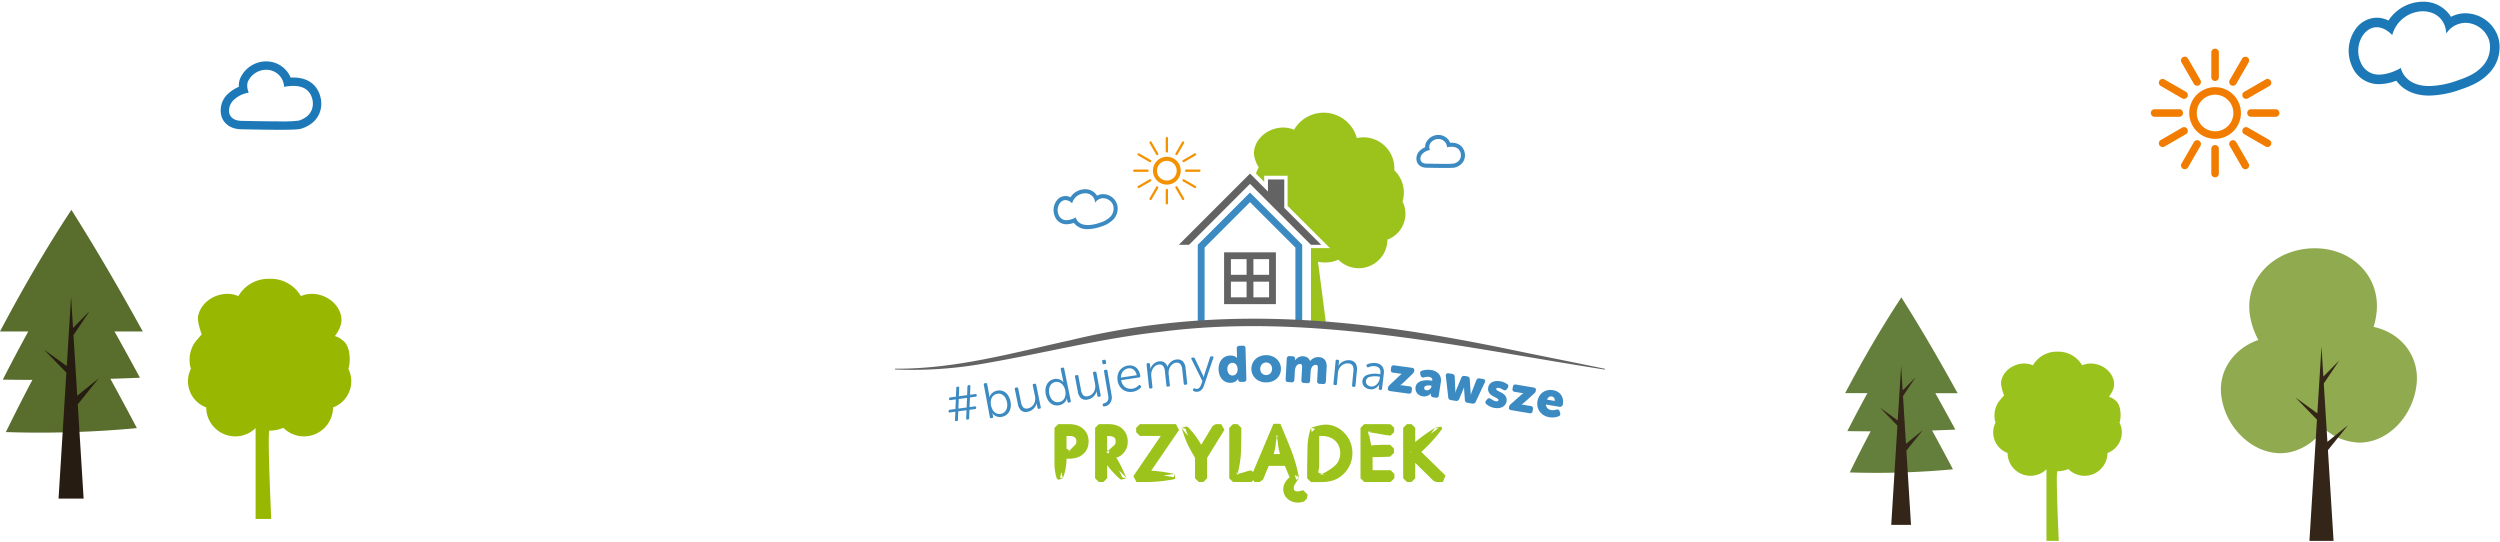
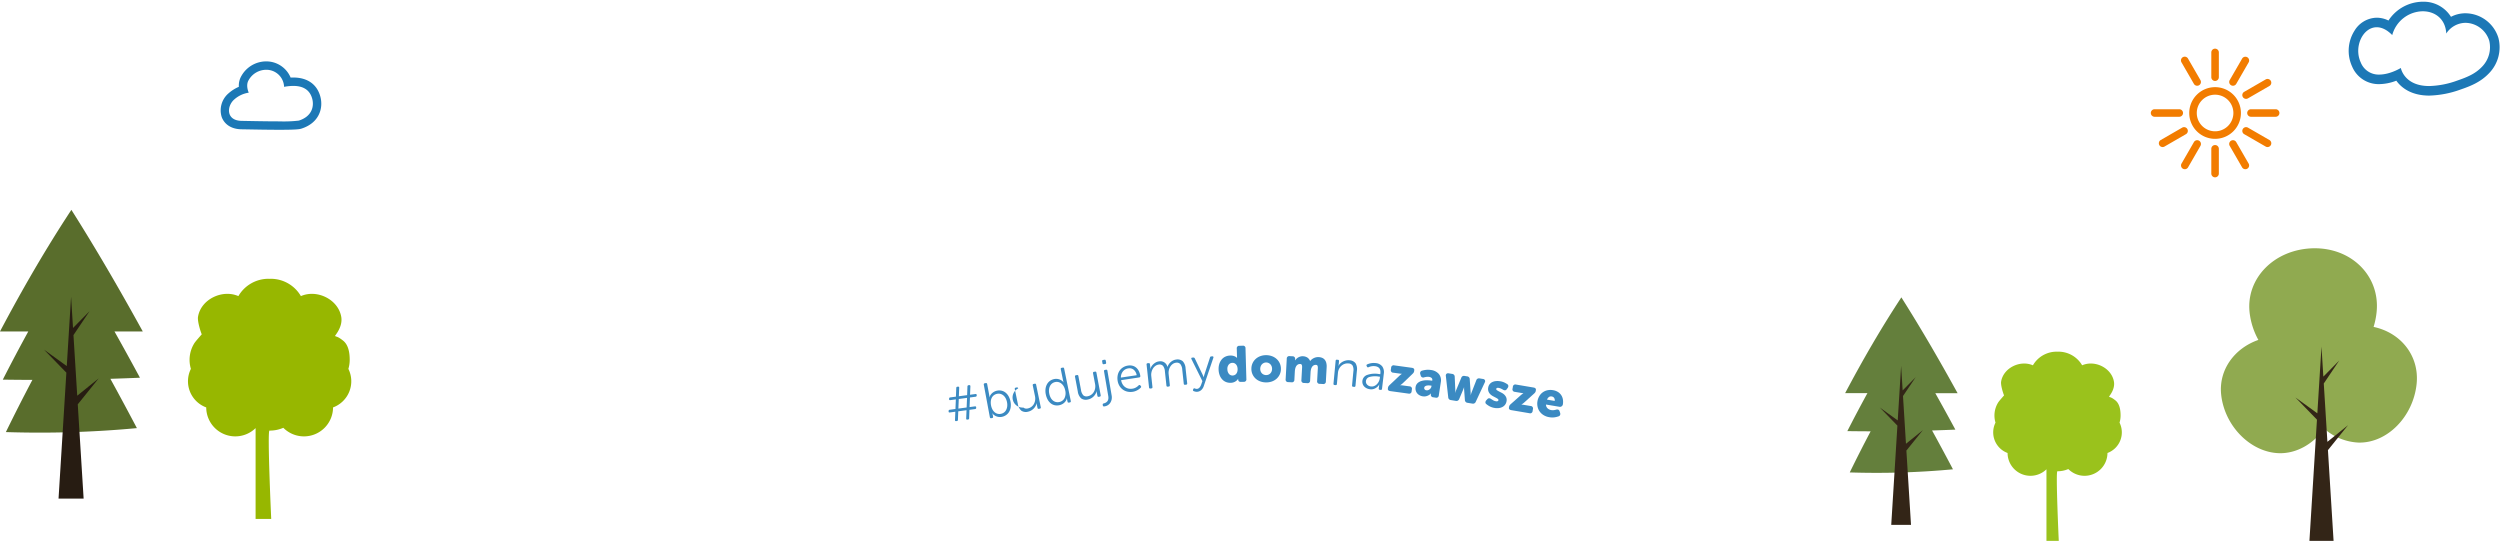
<svg xmlns="http://www.w3.org/2000/svg" width="1088" height="236" viewBox="0 0 1088 236">
  <defs>
    <clipPath id="a">
-       <rect width="308.984" height="169.694" fill="none" />
-     </clipPath>
+       </clipPath>
    <clipPath id="b">
      <rect width="248.845" height="127.338" fill="none" />
    </clipPath>
    <clipPath id="c">
      <rect width="152.88" height="134.528" fill="none" />
    </clipPath>
  </defs>
  <g transform="translate(-2180 -1825)">
    <rect width="1088" height="236" transform="translate(2180 1825)" fill="none" />
    <g transform="translate(1764 -102)">
      <g transform="translate(805.508 1976.042)">
        <g clip-path="url(#a)">
-           <path d="M69.646,12.642a4.285,4.285,0,1,1-4.284,4.285,4.285,4.285,0,0,1,4.284-4.285m0-1.765A6.05,6.05,0,1,0,75.7,16.929a6.05,6.05,0,0,0-6.054-6.052" transform="translate(48.654 8.321)" fill="#f39200" />
          <line y2="5.796" transform="translate(118.3 11.068)" fill="none" stroke="#f39200" stroke-linecap="round" stroke-miterlimit="10" stroke-width="1" />
          <line x2="2.898" y2="5.02" transform="translate(111.209 12.968)" fill="none" stroke="#f39200" stroke-linecap="round" stroke-miterlimit="10" stroke-width="1" />
          <line x2="5.02" y2="2.898" transform="translate(106.019 18.159)" fill="none" stroke="#f39200" stroke-linecap="round" stroke-miterlimit="10" stroke-width="1" />
          <line x2="5.796" transform="translate(104.119 25.249)" fill="none" stroke="#f39200" stroke-linecap="round" stroke-miterlimit="10" stroke-width="1" />
          <line y1="2.898" x2="5.02" transform="translate(106.019 29.441)" fill="none" stroke="#f39200" stroke-linecap="round" stroke-miterlimit="10" stroke-width="1" />
-           <line y1="5.02" x2="2.898" transform="translate(111.209 32.51)" fill="none" stroke="#f39200" stroke-linecap="round" stroke-miterlimit="10" stroke-width="1" />
          <line y1="5.796" transform="translate(118.3 33.634)" fill="none" stroke="#f39200" stroke-linecap="round" stroke-miterlimit="10" stroke-width="1" />
          <line x1="2.898" y1="5.02" transform="translate(122.492 32.51)" fill="none" stroke="#f39200" stroke-linecap="round" stroke-miterlimit="10" stroke-width="1" />
          <line x1="5.02" y1="2.898" transform="translate(125.561 29.441)" fill="none" stroke="#f39200" stroke-linecap="round" stroke-miterlimit="10" stroke-width="1" />
          <line x1="5.796" transform="translate(126.684 25.249)" fill="none" stroke="#f39200" stroke-linecap="round" stroke-miterlimit="10" stroke-width="1" />
          <line x1="5.02" y2="2.898" transform="translate(125.561 18.159)" fill="none" stroke="#f39200" stroke-linecap="round" stroke-miterlimit="10" stroke-width="1" />
          <line x1="2.898" y2="5.02" transform="translate(122.492 12.968)" fill="none" stroke="#f39200" stroke-linecap="round" stroke-miterlimit="10" stroke-width="1" />
          <path d="M138.075,7.25a3.717,3.717,0,0,1,3.814,3.581,10.63,10.63,0,0,1,1.926-.2c2.621,0,3.613,1.318,3.985,2.7.408,1.513.018,3.684-2.817,4.587a27.2,27.2,0,0,1-4.07.161c-3.08,0-6.91-.09-7.922-.1-3.355-.048-3.158-3.106-1.583-4.485a5.854,5.854,0,0,1,3.057-1.439,3.121,3.121,0,0,1-.016-2.635,4.229,4.229,0,0,1,3.625-2.175m0-1.765h0a5.992,5.992,0,0,0-5.128,3.02,4,4,0,0,0-.559,2.326,8.018,8.018,0,0,0-2.141,1.347,4.709,4.709,0,0,0-1.458,5.016c.277.757,1.241,2.519,4.18,2.561l1.071.018c1.675.032,4.476.086,6.875.086,3.549,0,4.2-.116,4.607-.244,3.687-1.176,4.658-4.227,3.985-6.728-.7-2.586-2.716-4.01-5.69-4.01q-.267,0-.551.016a5.536,5.536,0,0,0-5.189-3.4" transform="translate(98.345 4.196)" fill="#3b8ac1" />
          <path d="M52.8,20.643a4.127,4.127,0,0,1,4.338,4.111,4.3,4.3,0,0,1,3.549-1.977,4.69,4.69,0,0,1,4.4,3.3,5.167,5.167,0,0,1-1.359,4.847,10.585,10.585,0,0,1-4.57,2.536,16.219,16.219,0,0,1-5.166,1c-4.663,0-5.249-3.343-5.249-3.343a8.785,8.785,0,0,1-3.982,1.225,3.542,3.542,0,0,1-3.43-2.242c-1.336-2.889.378-6.506,2.953-6.506a4.081,4.081,0,0,1,2.865,1.451,5.939,5.939,0,0,1,5.65-4.4m0-1.765a7.643,7.643,0,0,0-6.347,3.475,4.733,4.733,0,0,0-6.291,1.9,6.946,6.946,0,0,0-.432,6.592,5.307,5.307,0,0,0,5.027,3.265,9.008,9.008,0,0,0,3.149-.637,7.079,7.079,0,0,0,6.082,2.755,18.116,18.116,0,0,0,5.736-1.1A12.37,12.37,0,0,0,65,32.139a6.883,6.883,0,0,0,1.781-6.545,6.425,6.425,0,0,0-6.095-4.582,5.727,5.727,0,0,0-2.678.657,5.919,5.919,0,0,0-5.21-2.791" transform="translate(29.91 14.443)" fill="#3b8ac1" />
          <path d="M44.9,87.51a4.009,4.009,0,0,0,2.07.928,3.31,3.31,0,0,0,2.482-.807,5.168,5.168,0,0,0,1.691-2.8,6.48,6.48,0,0,0,.09-2.217,5.327,5.327,0,0,0-.861-2.346,4.972,4.972,0,0,0-1.85-1.613,7,7,0,0,0-1.762-.6,9.261,9.261,0,0,0-1.172-.155,3.5,3.5,0,0,0-.427-.023c.018,0-.256-.014-.722-.012H42.077L40.441,79.5c0,1.416,0,5.92.005,7.1a4.933,4.933,0,0,0,.092.916l1.539,1.539A6.321,6.321,0,0,0,44.9,87.51a6.321,6.321,0,0,0-2.822-1.539l1.539,1.539a5.1,5.1,0,0,0,.09-.916c0-1.183.005-5.687.005-7.1L42.078,81.13H44.44c.48,0,.581.011.6.007a2.358,2.358,0,0,1,.3.018,6.873,6.873,0,0,1,.768.1,2.407,2.407,0,0,1,1.553.861,2.1,2.1,0,0,1,.312.914,3.272,3.272,0,0,1-.034,1.068,2,2,0,0,1-.618,1.066,13.181,13.181,0,0,0-.987.969A13.958,13.958,0,0,1,44.9,87.51" transform="translate(30.939 59.562)" fill="#9bc31c" />
          <path d="M42.934,100.35a9.491,9.491,0,0,1-1.977-.672l.671.672a20.24,20.24,0,0,0,.958-6.372c0-2.589.005-12.309.005-15.552l-1.634,1.636h4.531c.374,0,.6.018.851.019a8.17,8.17,0,0,1,.985.132,2.415,2.415,0,0,1,.291.06s.2.046.526.155a4.808,4.808,0,0,1,1.234.628,3.635,3.635,0,0,1,1.17,1.437,4.943,4.943,0,0,1,.319,2.386,4.709,4.709,0,0,1-.3,1.221,3.924,3.924,0,0,1-.639,1,4.444,4.444,0,0,1-2.146,1.2,7.089,7.089,0,0,1-1.266.219c-.427.034-.814.039-1.292.039H42.935L41.3,90.2c.012.973.016,1.318.019,1.581.078,3.027.872,4.916,1.617,8.564a22.683,22.683,0,0,0,1.617-8.137c0-.335.007-.775.019-2.009L42.934,91.84H45.22c.422,0,1,0,1.574-.049a10.268,10.268,0,0,0,1.836-.316,7.705,7.705,0,0,0,3.708-2.152,7.211,7.211,0,0,0,1.251-1.956,8.053,8.053,0,0,0,.538-2.157,8.2,8.2,0,0,0-.588-4.045,6.9,6.9,0,0,0-2.247-2.759,8.121,8.121,0,0,0-2.1-1.073c-.519-.169-.812-.235-.812-.235a3.934,3.934,0,0,0-.429-.092,11.354,11.354,0,0,0-1.4-.189c-.307-.009-.718-.034-1.071-.03H40.957l-1.636,1.636c0,3.242,0,12.962.005,15.552a20.291,20.291,0,0,0,.958,6.372l.672.672a19.006,19.006,0,0,0,1.977-.672" transform="translate(30.082 58.748)" fill="#9bc31c" />
          <path d="M54.167,87.559a4.394,4.394,0,0,0,1.945,1A3.153,3.153,0,0,0,58.539,88a4.636,4.636,0,0,0,.964-.884,4.9,4.9,0,0,0,.925-1.707,6.517,6.517,0,0,0,.274-2.1,5.964,5.964,0,0,0-.457-2.25,4.748,4.748,0,0,0-1.506-1.908,5.788,5.788,0,0,0-1.691-.853,9.114,9.114,0,0,0-1.147-.277l-.415-.056s-.259-.041-.842-.078c-.614-.03-1.4-.023-2.556-.026L50.452,79.5c0,1.431.005,5.458.005,6.547a4.29,4.29,0,0,0,.277,1.52l1.354,1.354a7.363,7.363,0,0,0,2.079-1.354,7.363,7.363,0,0,0-2.079-1.354l1.356,1.354a4.252,4.252,0,0,0,.275-1.52c0-1.089,0-5.115.007-6.547l-1.638,1.636c1.165,0,1.979-.007,2.381.012.432.026.6.053.6.053a4.855,4.855,0,0,1,.964.206,2.57,2.57,0,0,1,.731.362,1.417,1.417,0,0,1,.461.59,3.535,3.535,0,0,1,.065,2.069,1.732,1.732,0,0,1-.648.92c-.321.249-.651.522-1.036.883s-.819.808-1.444,1.336" transform="translate(38.598 59.562)" fill="#9bc31c" />
          <path d="M63.043,100.35a10.067,10.067,0,0,1-2.374-.593l.482.247a38.4,38.4,0,0,0-4.5-8.07L54.774,89.3l-1.331-.683h-.494l-1.638,1.638v10.1l1.641-1.641h-1.98l1.641,1.64c-.007-9.1-.011-15.5-.011-15.5V78.429l-1.633,1.634h1.784c.743,0,1.73-.011,2.642.016a6.874,6.874,0,0,1,2.616.5,3.728,3.728,0,0,1,1.813,1.744,4.926,4.926,0,0,1,.4,2.713,3.957,3.957,0,0,1-1.015,2.233,3.514,3.514,0,0,1-.837.669,3.572,3.572,0,0,1-.9.355,12.906,12.906,0,0,1-1.892.286L54.4,91.162c.321.438.413.565.5.676a28.89,28.89,0,0,0,3.745,4.07,59.145,59.145,0,0,1,4.406,4.443c-.713-1.389-1.241-2.785-2.012-4.444a36.314,36.314,0,0,0-3.366-5.784c-.1-.145-.221-.309-.621-.872l-1.183,2.582a15.348,15.348,0,0,0,2.423-.365A6.676,6.676,0,0,0,61.621,89.5a7.262,7.262,0,0,0,1.859-4.04,8.177,8.177,0,0,0-.706-4.577A7.051,7.051,0,0,0,59.4,77.606a9.966,9.966,0,0,0-3.88-.8c-1.131-.028-1.98-.009-2.764-.014H50.972l-1.633,1.633V84.85s0,6.4-.009,15.5l1.64,1.64h1.98l1.641-1.641v-10.1l-1.638,1.638h.494L52.116,91.2c1.124,1.576,1.569,2.2,1.884,2.63a38.358,38.358,0,0,0,6.188,6.864l.482.247c.93-.164,1.754-.5,2.374-.593" transform="translate(37.739 58.747)" fill="#9bc31c" />
          <path d="M76.653,98.471a15.918,15.918,0,0,1-.381,1.88l.381-.381a63.54,63.54,0,0,0-12.918-1.248l-3.613-.007,1.352,2.558c3.3-4.842,11.294-16.574,13.66-20.042l-1.352-2.558H61.609L63.238,80.3V78.428l-1.631,1.631,15.688.009L75.942,77.5,63.22,96.12c-.351.531-.688,1.038-.957,1.444l1.326,2.513c4.69-.106,7.77-.932,13.065-1.606a74.22,74.22,0,0,0-13.065-1.606l1.326,2.512c.281-.4.63-.895,1-1.416,2.12-3.1,9.021-13.178,12.737-18.607L77.3,76.789c-9.755,0-15.206.007-15.688.009l-1.631,1.629v1.88l1.631,1.633H73.785L72.43,79.387c-2.363,3.468-10.361,15.2-13.66,20.042l1.352,2.558h3.613a63.529,63.529,0,0,0,12.918-1.25l.381-.381c-.115-.658-.286-1.315-.381-1.88" transform="translate(44.961 58.747)" fill="#9bc31c" />
          <path d="M70.64,78.527a9.4,9.4,0,0,1,2.279.612l-.526-.3a32.877,32.877,0,0,0,3.435,7.747L77.8,89.9l2.808.011c1.774-2.923,4.94-8.151,6.388-10.539l-1.4.791H87.92c-.623-1.114,1.391,2.492-1.4-2.5h0l-.011.018-.018.028-.026.042.018-.026L86.5,77.7l.011-.016v-.009h0c.623,1.112-1.391-2.492,1.4,2.5l-1.394-2.5c-3.83,6.225-5.477,8.9-5.477,8.9l-2.291,3.72-.242.856c0,.937,0,4.1-.009,9.305l1.64-1.641H78.164l1.64,1.641V91.1l-.233-.842c-1.057-1.76-1.548-2.5-1.867-3-2.15-3.249-4.238-5.007-7.062-8.733,1,2.655,1.5,5.228,3.922,9.616.357.639.913,1.643,2.2,3.8l-.233-.842v9.353l1.641,1.641h1.979l1.641-1.64c0-5.207-.007-8.368-.009-9.305L81.534,92l2.287-3.717,5.489-8.9-1.394-2.5c2.785,4.988.771,1.384,1.393,2.5h0L89.3,79.4l-.011.018-.016.026-.016.026q-.008.011.026-.042L89.3,79.4l.011-.018h0l-1.394-2.5H85.593l-1.4.791c-1.447,2.388-4.614,7.614-6.384,10.539l2.808.009-1.982-3.308a32.9,32.9,0,0,0-5.184-6.705l-.526-.3c-.9.169-1.693.507-2.279.612" transform="translate(54.042 58.646)" fill="#9bc31c" />
          <path d="M86.036,98.471A19.918,19.918,0,0,0,92.072,100l-1.534-1.534c-.055.567-.086,1.191-.1,1.88l1.629-1.629H91.91c-1.308,0-4.5-.007-7.86-.014l1.643,1.643c0-6.527-.012-14.006-.012-14.006s0-2.39.007-7.918L84.05,80.065h1.98l-1.64-1.64c-.023,3.82.1,10.615.189,12.714a20.657,20.657,0,0,0,1.451,7.33,48.618,48.618,0,0,0,1.451-8.816c.092-1.887.212-7.817.189-11.227l-1.64-1.64H84.05l-1.636,1.636c0,5.528.007,7.918.007,7.918s-.007,7.478-.014,14.006l1.643,1.643,7.86-.012h.157l1.629-1.629c-.009-.688-.041-1.313-.1-1.88l-1.534-1.534c-1.8.185-3.26.95-6.036,1.534" transform="translate(63.048 58.746)" fill="#9bc31c" />
          <path d="M96.472,79.9c-.492.141-1.167.385-2.072,1.908-.3.512-.994,1.717-1.649,3.05s-1.26,2.739-1.6,3.567L92.663,90.7l3.737-.01,3.779.007,1.518-2.254c-.334-.835-.92-2.242-1.562-3.569s-1.315-2.531-1.61-3.041c-.893-1.536-1.567-1.784-2.058-1.929.471,2.227.452,3.592.71,4.9.092.445.288,1.387.568,2.328s.662,1.927.916,2.543l1.518-2.252L96.4,87.43l-3.742-.007,1.513,2.266a27.148,27.148,0,0,0,.944-2.549c.293-.944.5-1.9.6-2.342.272-1.306.265-2.669.757-4.893" transform="translate(69.735 61.13)" fill="#9bc31c" />
          <path d="M108.7,100.412a15.973,15.973,0,0,0-2.812,1.836,5.069,5.069,0,0,0-1.144,1.352,3.983,3.983,0,0,0-.51,1.922,3.405,3.405,0,0,0,.8,2.176,4.1,4.1,0,0,0,2.012,1.253,5.345,5.345,0,0,0,1.137.187,6.3,6.3,0,0,0,1.107-.025,18.91,18.91,0,0,0,1.97-.355l-1.94-1.956c-.1.394-.237.891-.372,1.41-.016.06-.032.124-.094.367l1.174-1.184c-.314.079-.7.178-1.063.252a3.552,3.552,0,0,1-1.071.072,3.276,3.276,0,0,1-2.213-.973,2.158,2.158,0,0,1-.54-1.082,2.7,2.7,0,0,1,.115-1.347,6.4,6.4,0,0,1,2.418-2.568l-.951-2.981h-.2l1.516,1.011c-1.483-3.56-2.9-6.963-2.925-7.027l-1.513-1.01H94.4L92.888,92.75c-2.093,5.048-2.42,5.833-2.42,5.833s-.014.032-.5,1.195l1.506-1.006H89.292l1.5,2.266,9.762-23.06H97.527c1.908,4.559,3.3,7.78,3.978,9.328a97.534,97.534,0,0,0,7.187,13.1,68.8,68.8,0,0,0-3.954-13.525c-.681-1.7-2.12-5.24-4.183-10.172H97.528c-3.689,8.733-9.164,21.7-9.741,23.067l1.5,2.266h2.182l1.506-1.006c.484-1.161.5-1.195.5-1.195S93.8,99.051,95.9,94l-1.509,1.01H103.6L102.084,94,105,101.03l1.518,1.011h.2l-.95-2.981a14.829,14.829,0,0,0-1.977,1.649,6.977,6.977,0,0,0-1.629,2.478,5.951,5.951,0,0,0-.256,3.062,5.449,5.449,0,0,0,1.338,2.692,6.524,6.524,0,0,0,4.441,2.037,6.822,6.822,0,0,0,1.919-.136c.515-.108.9-.212,1.239-.3l1.174-1.184c.06-.244.076-.307.092-.369.122-.522.24-1.024.334-1.419l-1.942-1.956c-.614.161-1.209.327-1.654.42a4.32,4.32,0,0,1-.63.086,3.545,3.545,0,0,1-.531,0c-.657-.094-1.013-.275-1.223-.823a2.857,2.857,0,0,1,.408-2.256A20.07,20.07,0,0,1,108.7,100.4" transform="translate(67.163 58.686)" fill="#9bc31c" />
          <path d="M107.2,97.654a7.939,7.939,0,0,0,3.724.635,7.034,7.034,0,0,0,4-1.728,9.894,9.894,0,0,0,2.912-4.319,11.42,11.42,0,0,0-.078-7.528,10.176,10.176,0,0,0-1.961-3.276,9.988,9.988,0,0,0-2.512-2.026,8.638,8.638,0,0,0-1.124-.561,6.8,6.8,0,0,0-.891-.341c-.5-.162-.784-.237-.784-.237l-.323-.074a9.062,9.062,0,0,0-1.078-.2,14.382,14.382,0,0,0-1.989-.143h-2.722L102.74,79.49V93.271a15.46,15.46,0,0,0,.593,4.383l1.036,1.036a26.588,26.588,0,0,0,2.822-1.036,26.6,26.6,0,0,0-2.822-1.036l1.036,1.036A15.393,15.393,0,0,0,106,93.271c0-2.295.005-11.081.005-13.781l-1.636,1.636H107.1a11.144,11.144,0,0,1,1.534.108,6,6,0,0,1,.8.146c.164.035.237.049.237.049s.207.058.565.177a4.2,4.2,0,0,1,.634.244,5.562,5.562,0,0,1,.787.4,6.8,6.8,0,0,1,3.025,3.6,8.191,8.191,0,0,1,.477,2.743,8.277,8.277,0,0,1-.424,2.588,6.793,6.793,0,0,1-1.95,2.932,22.012,22.012,0,0,1-2.575,1.9,19.159,19.159,0,0,1-3.008,1.649" transform="translate(78.604 59.563)" fill="#9bc31c" />
          <path d="M103.263,78.335c1.961.371,3.249.9,4.4,1.193l.436.1.5.094c.334.064.671.129,1.02.2a19.48,19.48,0,0,1,2.171.549,8.834,8.834,0,0,1,3.881,2.566,9.459,9.459,0,0,1,.2,12.294,10.14,10.14,0,0,1-1.461,1.407c-.191.148-.342.258-.448.327s-.161.109-.161.109-.2.136-.607.353a8.7,8.7,0,0,1-1.866.722,12.88,12.88,0,0,1-3.255.374h-4.819l1.64,1.641c.021-3.88-.1-10.082-.182-12.115a58.207,58.207,0,0,0-1.458-9.808,27.142,27.142,0,0,0-1.46,8.35c-.085,2.242-.2,9.265-.18,13.573l1.64,1.64h4.819a16.1,16.1,0,0,0,4.088-.489,12.035,12.035,0,0,0,2.565-1,9.673,9.673,0,0,0,.845-.494s.076-.053.221-.15.358-.245.618-.447a13.489,13.489,0,0,0,1.963-1.882,12.543,12.543,0,0,0,2.948-7.909,12.807,12.807,0,0,0-.819-4.778,12.156,12.156,0,0,0-2.406-3.922,12.785,12.785,0,0,0-2.953-2.418,11.281,11.281,0,0,0-2.37-1.045,10.279,10.279,0,0,0-4.1-.394l-.584.074-.625.1a31.163,31.163,0,0,0-4.21,1.193" transform="translate(77.744 58.839)" fill="#9bc31c" />
          <path d="M118.392,80.308c-.4,2.2-.988,4.466-1.248,7.127l1.248,1.25a60.059,60.059,0,0,0,6.951.381l2.355,0-1.636-1.634v1.878l1.64-1.64h-9.3l-1.641,1.643v9.157l1.638,1.638,9.5-.007-1.633-1.631v1.878c-1.458,1.46,1.987-1.986,1.631-1.631h0c-.727.729,1.631-1.629-1.631,1.633l1.633-1.633H116.41l1.634,1.634c0-2.849,0-14.676.009-21.924l-1.643,1.641,8.786-.011c.992,0,1.912-.025,2.7-.06l-1.573-1.571c.026.671.062,1.31.106,1.88l1.467-1.467a70.667,70.667,0,0,0-9.5,1.467c3.977.526,6.488,1.243,9.5,1.467l1.465-1.467c.044-.57.079-1.209.106-1.88L127.9,76.858c-.785-.034-1.705-.055-2.7-.058l-8.786-.011-1.641,1.641c0,7.247.007,19.075.009,21.924l1.633,1.633H127.9l1.631-1.631c-3.26,3.26-.9.9-1.633,1.631h0c-.353.355,3.092-3.091,1.633-1.633V98.472L127.9,96.839c-1.188,0-3.209,0-9.5-.007l1.64,1.64V89.315s-3.559,1.232-1.643,1.641,9.305,0,9.305,0l1.636-1.636V87.437L127.7,85.8h-2.355a60.064,60.064,0,0,0-6.951.381l1.248,1.248c-.259-2.049-.849-4.105-1.248-7.127" transform="translate(87.804 58.745)" fill="#9bc31c" />
          <path d="M139.153,78.428c1.059.182,1.975.374,2.771.535l-.367-.925a65.375,65.375,0,0,0-9.732,7.662c-.351.328-.8.752-2.109,1.979l-.023,2.36c2.644,2.588,8.066,7.9,11.727,11.485l1.147-2.813H139.7l1.149.471-10.4-10.191-2.3.016-.252.258c-.039.037-.074.072-.106.1l-.023.023-.011.011h0l-.475,1.149h0l.473-1.149-.473,1.149v9.8l1.633-1.631h-1.98l1.633,1.633c0-2.912.007-14.154.009-21.922l-1.641,1.641h1.98l-1.642-1.641c0,4.633.009,7.39.011,8.866,0,.342.007.678.009.932l2.743,1.172a79.336,79.336,0,0,0,9.124-10.97A67.985,67.985,0,0,0,127.8,87.05l2.743,1.172c0-.254.005-.59.007-.932,0-1.476.007-4.233.012-8.866l-1.641-1.641h-1.98L125.3,78.424c0,7.768.009,19.009.011,21.922l1.633,1.634h1.98l1.631-1.633v-9.8L130.08,91.7c-.1.249.9-2.176.473-1.149h0L130.08,91.7h0l.012-.011.023-.023c.03-.032.065-.067.1-.106.076-.076.164-.164.254-.256l-2.3.016,10.389,10.2,1.149.469h2.868l1.149-2.815L131.982,87.7l-.023,2.358c1.3-1.232,1.753-1.656,2.1-1.987a65.293,65.293,0,0,0,8.23-9.254l-.367-.925c-.921.161-1.86.353-2.771.535" transform="translate(95.848 58.745)" fill="#9bc31c" />
          <path d="M81.14,34.43V56.978h22.548V34.43Zm9.791,19.581H84.107V47.188h6.824Zm0-9.791H84.107V37.4h6.824ZM93.9,37.4h6.824v6.824H93.9Zm0,9.791h6.824v6.824H93.9Z" transform="translate(62.075 26.34)" fill="#646363" />
          <path d="M153.173,38.69a13.458,13.458,0,0,0-3.6-13.619c.019-.289.032-.581.032-.874a13.464,13.464,0,0,0-16.332-13.16,14.938,14.938,0,0,0-27.337-3.6c-6.968-3.054-16.17,1.435-17.34,8.938-.415,2.671.722,5.237,1.977,7.424a15.1,15.1,0,0,0-1.2,2.692l3.588,3.59V27.443h10.186v13.1L121.238,58.6l.337.339h-8.252V93.028h6.712l-3.652-28.149a14.788,14.788,0,0,0,3.038.318,14.423,14.423,0,0,0,5.814-1.206,12.491,12.491,0,0,0,21.353-8.749,11.965,11.965,0,0,0,6.584-16.553" transform="translate(67.71)" fill="#9bc31c" />
          <path d="M131.6,45.658,115.871,29.932V17.587h-7.1v5.242l-5.581-5.581-2.233-2.233-2.231,2.233-28.41,28.41L69.975,46h4.464l26.516-26.516,7.814,7.812,3.076,3.078L127.471,46h4.466Z" transform="translate(53.534 11.488)" fill="#646363" />
          <path d="M97.379,19.691,74.65,42.42V76.511h2.967V43.648L97.379,23.887,117.14,43.648V76.511h2.967V42.42Z" transform="translate(57.11 15.065)" fill="#3b8ac2" />
          <path d="M.019,72.55c26.108.2,51.218-6.878,76.562-12.447,66.98-16.11,127.814-9.2,194.186,4.725,10.952,2.268,27.342,5.491,38.217,7.782l-.053.349C245.019,62.981,180.53,48.1,115.559,56.507,89.7,59.344,64.47,65.9,38.859,70.283A178.19,178.19,0,0,1,0,72.9Z" transform="translate(0 38.86)" fill="#646363" />
        </g>
        <path d="M3.78-4.1H1.386Q.777-4.1.9-4.646l.021-.168a.515.515,0,0,1,.187-.349.515.515,0,0,1,.38-.113h2.5l.735-4.116H2.31q-.588,0-.483-.546l.042-.168a.474.474,0,0,1,.168-.355.474.474,0,0,1,.378-.107h2.5l.65-3.732a.515.515,0,0,1,.187-.349.515.515,0,0,1,.38-.113h.231a.481.481,0,0,1,.4.158.461.461,0,0,1,.084.388L6.2-10.563H9.828l.651-3.738a.515.515,0,0,1,.187-.349.515.515,0,0,1,.38-.113h.231a.481.481,0,0,1,.4.158.461.461,0,0,1,.084.388l-.651,3.654h2.373a.481.481,0,0,1,.4.158.461.461,0,0,1,.084.389l-.021.168a.515.515,0,0,1-.187.349.515.515,0,0,1-.38.113H10.92L10.185-5.27h2.373a.471.471,0,0,1,.378.147.467.467,0,0,1,.084.4L13-4.557a.515.515,0,0,1-.187.349.515.515,0,0,1-.38.113H9.975L9.345-.462a.5.5,0,0,1-.183.354A.5.5,0,0,1,8.778,0H8.547q-.588,0-.483-.546L8.694-4.1H5.061L4.431-.462a.5.5,0,0,1-.183.354A.5.5,0,0,1,3.864,0H3.633Q3.045,0,3.15-.546ZM8.9-5.271l.735-4.116H6.006L5.271-5.271Z" transform="matrix(0.991, -0.134, 0.134, 0.991, 23.059, 134.708)" fill="#3b8ac2" />
        <path d="M1.716-14.916q0-.55.528-.55h.418a.486.486,0,0,1,.413.137.486.486,0,0,1,.137.413v4.95A3.107,3.107,0,0,1,3.19-9.6q-.022.187-.066.539h.044a3.013,3.013,0,0,1,.583-.9,3.857,3.857,0,0,1,.891-.715,4.93,4.93,0,0,1,1.1-.473,4.314,4.314,0,0,1,1.232-.176,4.578,4.578,0,0,1,1.969.418A4.332,4.332,0,0,1,10.461-9.73,5.575,5.575,0,0,1,11.44-7.9a7.518,7.518,0,0,1,.352,2.365,7.308,7.308,0,0,1-.363,2.365,5.518,5.518,0,0,1-1.023,1.837A4.51,4.51,0,0,1,8.822-.154,4.853,4.853,0,0,1,6.8.264,4.052,4.052,0,0,1,5.621.088,4.28,4.28,0,0,1,4.554-.4a4.354,4.354,0,0,1-.869-.726,2.935,2.935,0,0,1-.585-.92H3.058q.066.484.077.572a2.062,2.062,0,0,1,.011.242v.726Q3.146,0,2.6,0H2.244q-.528,0-.528-.55ZM3.168-5.533a6.14,6.14,0,0,0,.253,1.811,4.231,4.231,0,0,0,.715,1.4,3.241,3.241,0,0,0,1.1.9,3.16,3.16,0,0,0,1.43.318,3.3,3.3,0,0,0,1.452-.318,3.232,3.232,0,0,0,1.133-.911,4.415,4.415,0,0,0,.737-1.4,5.8,5.8,0,0,0,.264-1.8A6.03,6.03,0,0,0,10-7.333a4.245,4.245,0,0,0-.715-1.394,3.327,3.327,0,0,0-1.111-.911,3.092,3.092,0,0,0-1.419-.329,3.4,3.4,0,0,0-1.5.318,3.233,3.233,0,0,0-1.122.889,4.1,4.1,0,0,0-.715,1.394,6.221,6.221,0,0,0-.25,1.833Z" transform="translate(39.69 133.373) rotate(-10.571)" fill="#3b8ac2" />
-         <path d="M1.562-10.516q0-.55.528-.55h.418a.486.486,0,0,1,.413.137.486.486,0,0,1,.137.413v6.094A4.4,4.4,0,0,0,3.608-1.9a2.128,2.128,0,0,0,1.848.759A3.724,3.724,0,0,0,7.062-1.5a4.014,4.014,0,0,0,1.3-.968,4.61,4.61,0,0,0,.869-1.463A5.171,5.171,0,0,0,9.55-5.768V-10.52a.486.486,0,0,1,.137-.413.486.486,0,0,1,.413-.137h.418q.528,0,.528.55V-.55q0,.55-.528.55h-.4Q9.59,0,9.59-.55V-1.826q0-.242.011-.462a1.086,1.086,0,0,1,.055-.33H9.614a4.014,4.014,0,0,1-.693,1.144,4.914,4.914,0,0,1-1.034.913A5.156,5.156,0,0,1,6.622.044a4.421,4.421,0,0,1-1.364.22A3.525,3.525,0,0,1,2.442-.759a4.958,4.958,0,0,1-.88-3.267Z" transform="matrix(0.979, -0.202, 0.202, 0.979, 52.729, 130.918)" fill="#3b8ac2" />
+         <path d="M1.562-10.516q0-.55.528-.55h.418a.486.486,0,0,1,.413.137.486.486,0,0,1,.137.413A4.4,4.4,0,0,0,3.608-1.9a2.128,2.128,0,0,0,1.848.759A3.724,3.724,0,0,0,7.062-1.5a4.014,4.014,0,0,0,1.3-.968,4.61,4.61,0,0,0,.869-1.463A5.171,5.171,0,0,0,9.55-5.768V-10.52a.486.486,0,0,1,.137-.413.486.486,0,0,1,.413-.137h.418q.528,0,.528.55V-.55q0,.55-.528.55h-.4Q9.59,0,9.59-.55V-1.826q0-.242.011-.462a1.086,1.086,0,0,1,.055-.33H9.614a4.014,4.014,0,0,1-.693,1.144,4.914,4.914,0,0,1-1.034.913A5.156,5.156,0,0,1,6.622.044a4.421,4.421,0,0,1-1.364.22A3.525,3.525,0,0,1,2.442-.759a4.958,4.958,0,0,1-.88-3.267Z" transform="matrix(0.979, -0.202, 0.202, 0.979, 52.729, 130.918)" fill="#3b8ac2" />
        <path d="M.99-5.544a7.235,7.235,0,0,1,.363-2.343A5.629,5.629,0,0,1,2.365-9.724a4.431,4.431,0,0,1,1.562-1.188,4.832,4.832,0,0,1,2.035-.418,4,4,0,0,1,1.133.165A4.317,4.317,0,0,1,8.14-10.7,4,4,0,0,1,9-10a3.377,3.377,0,0,1,.594.891h.044a3.282,3.282,0,0,1-.066-.836v-4.972a.486.486,0,0,1,.137-.413.486.486,0,0,1,.413-.137h.418q.528,0,.528.55V-.55q0,.55-.528.55h-.374q-.55,0-.55-.528v-.836a3.107,3.107,0,0,1,.022-.363A1.618,1.618,0,0,1,9.7-2.046H9.658a3.334,3.334,0,0,1-.616.935,4.175,4.175,0,0,1-.9.737A4.3,4.3,0,0,1,7.029.1,4.621,4.621,0,0,1,5.808.264,4.737,4.737,0,0,1,3.817-.143,4.219,4.219,0,0,1,2.3-1.309a5.41,5.41,0,0,1-.968-1.837,7.927,7.927,0,0,1-.342-2.4Zm1.54-.011a6.484,6.484,0,0,0,.242,1.833,4.082,4.082,0,0,0,.7,1.4,3.209,3.209,0,0,0,1.111.9A3.229,3.229,0,0,0,6.028-1.1,3.191,3.191,0,0,0,8.646-2.3a5.035,5.035,0,0,0,.968-3.259A5.721,5.721,0,0,0,9.35-7.333a4.407,4.407,0,0,0-.726-1.394,3.327,3.327,0,0,0-1.111-.911,3.092,3.092,0,0,0-1.419-.329,3.208,3.208,0,0,0-1.452.329,3.3,3.3,0,0,0-1.122.911,4.407,4.407,0,0,0-.726,1.394A5.721,5.721,0,0,0,2.53-5.555Z" transform="translate(65.765 128.211) rotate(-11.595)" fill="#3b8ac2" />
        <path d="M1.562-10.516q0-.55.528-.55h.418a.486.486,0,0,1,.413.137.486.486,0,0,1,.137.413v6.094A4.4,4.4,0,0,0,3.608-1.9a2.128,2.128,0,0,0,1.848.759A3.724,3.724,0,0,0,7.062-1.5a4.014,4.014,0,0,0,1.3-.968,4.61,4.61,0,0,0,.869-1.463A5.171,5.171,0,0,0,9.55-5.768V-10.52a.486.486,0,0,1,.137-.413.486.486,0,0,1,.413-.137h.418q.528,0,.528.55V-.55q0,.55-.528.55h-.4Q9.59,0,9.59-.55V-1.826q0-.242.011-.462a1.086,1.086,0,0,1,.055-.33H9.614a4.014,4.014,0,0,1-.693,1.144,4.914,4.914,0,0,1-1.034.913A5.156,5.156,0,0,1,6.622.044a4.421,4.421,0,0,1-1.364.22A3.525,3.525,0,0,1,2.442-.759a4.958,4.958,0,0,1-.88-3.267Z" transform="matrix(0.983, -0.186, 0.186, 0.983, 78.752, 125.532)" fill="#3b8ac2" />
        <path d="M2.178-13.6a.467.467,0,0,1-.4-.132.467.467,0,0,1-.132-.4v-.792q0-.55.528-.55h.55q.528,0,.528.55v.792a.467.467,0,0,1-.132.4.467.467,0,0,1-.4.132Zm-.462,3.08q0-.55.528-.55h.418a.486.486,0,0,1,.413.137.486.486,0,0,1,.137.413V.4a4.585,4.585,0,0,1-.286,1.65,4.253,4.253,0,0,1-.781,1.309,3.441,3.441,0,0,1-1.177.869,3.592,3.592,0,0,1-1.5.308h-.22A.486.486,0,0,1-1.165,4.4.486.486,0,0,1-1.3,3.986V3.74q0-.506.55-.528,2.464-.2,2.464-2.86Z" transform="translate(91.053 123.229) rotate(-9.726)" fill="#3b8ac2" />
        <path d="M.968-5.522a6.686,6.686,0,0,1,.4-2.343A5.361,5.361,0,0,1,2.486-9.7a5.112,5.112,0,0,1,1.727-1.2,5.556,5.556,0,0,1,2.211-.429,4.866,4.866,0,0,1,1.914.363A3.968,3.968,0,0,1,9.8-9.911a4.74,4.74,0,0,1,.924,1.672,7.043,7.043,0,0,1,.319,2.189.517.517,0,0,1-.165.4.574.574,0,0,1-.407.154H2.508a5.179,5.179,0,0,0,.341,1.8,4.085,4.085,0,0,0,.891,1.39,3.983,3.983,0,0,0,1.353.9A4.486,4.486,0,0,0,6.8-1.1a4.119,4.119,0,0,0,1.518-.253A4.888,4.888,0,0,0,9.7-2.112a.464.464,0,0,1,.4-.114.464.464,0,0,1,.33.246l.176.264a.5.5,0,0,1,.085.4.5.5,0,0,1-.239.33,6.19,6.19,0,0,1-1.76.917A6.014,6.014,0,0,1,6.754.264,6.165,6.165,0,0,1,4.433-.165,5.427,5.427,0,0,1,2.6-1.364,5.427,5.427,0,0,1,1.4-3.2,6.165,6.165,0,0,1,.968-5.522Zm8.558-1.1a3.908,3.908,0,0,0-.913-2.53A2.853,2.853,0,0,0,6.38-10.1a3.611,3.611,0,0,0-2.53.946,4.156,4.156,0,0,0-1.276,2.53Z" transform="translate(96.745 122.215) rotate(-8.587)" fill="#3b8ac2" />
        <path d="M1.694-10.516a.486.486,0,0,1,.137-.413.486.486,0,0,1,.413-.137h.4q.528,0,.528.55V-9.24a3.114,3.114,0,0,1-.033.462q-.033.22-.055.33h.044a3.8,3.8,0,0,1,.649-1.111,5.261,5.261,0,0,1,.979-.913A4.913,4.913,0,0,1,5.929-11.1a3.635,3.635,0,0,1,1.265-.231,3.1,3.1,0,0,1,2.279.679A3.1,3.1,0,0,1,10.6-8.558h.044a4.554,4.554,0,0,1,.693-1.1,4.861,4.861,0,0,1,.979-.88,4.82,4.82,0,0,1,1.166-.583,3.814,3.814,0,0,1,1.232-.209A3.46,3.46,0,0,1,17.5-10.285a4.928,4.928,0,0,1,.891,3.245V-.55a.486.486,0,0,1-.137.413A.486.486,0,0,1,17.841,0h-.4a.486.486,0,0,1-.413-.137.486.486,0,0,1-.137-.413V-6.666a4.4,4.4,0,0,0-.561-2.508,2.069,2.069,0,0,0-1.815-.792,2.913,2.913,0,0,0-1.441.374,4.021,4.021,0,0,0-1.177,1,4.94,4.94,0,0,0-.8,1.463,5.284,5.284,0,0,0-.3,1.782v4.8q0,.55-.528.55H9.856a.486.486,0,0,1-.413-.137.486.486,0,0,1-.137-.413V-6.666a4.467,4.467,0,0,0-.55-2.519,2.027,2.027,0,0,0-1.782-.781,2.974,2.974,0,0,0-1.452.374,4.1,4.1,0,0,0-1.2,1A4.955,4.955,0,0,0,3.5-7.117a5.142,5.142,0,0,0-.31,1.771v4.8q0,.55-.528.55H2.244a.486.486,0,0,1-.413-.137.486.486,0,0,1-.137-.413Z" transform="translate(108.925 120.275) rotate(-6.135)" fill="#3b8ac2" />
        <path d="M.357,3.129a.44.44,0,0,1,.63-.252q.168.084.4.178a1.376,1.376,0,0,0,.525.095q1.2,0,1.974-1.743l.63-1.491L.357-9.954a.465.465,0,0,1,0-.431.423.423,0,0,1,.4-.179H1.24a.632.632,0,0,1,.588.4l2.96,7.308q.1.294.21.609l.168.5h.042q.042-.189.136-.5a5.709,5.709,0,0,1,.221-.609l2.9-7.287a.573.573,0,0,1,.588-.42h.462a.434.434,0,0,1,.4.168.522.522,0,0,1,.021.441l-4.98,12.1a3.868,3.868,0,0,1-1.239,1.67,2.933,2.933,0,0,1-1.806.6,2.629,2.629,0,0,1-.725-.105,4.791,4.791,0,0,1-.725-.273A.508.508,0,0,1,.188,3.74a.454.454,0,0,1,.043-.38Z" transform="translate(129.277 117.18) rotate(-3.612)" fill="#3b8ac2" />
        <path d="M.528-5.676A7.257,7.257,0,0,1,.913-8.107,5.692,5.692,0,0,1,1.98-9.977a4.585,4.585,0,0,1,1.639-1.2A5.137,5.137,0,0,1,5.7-11.594a4.823,4.823,0,0,1,1.419.176,3.994,3.994,0,0,1,.913.4,2.371,2.371,0,0,1,.638.55h.044a.488.488,0,0,1-.022-.154v-3.9a1.069,1.069,0,0,1,.3-.907,1.069,1.069,0,0,1,.906-.3h1.386a1.069,1.069,0,0,1,.908.3,1.069,1.069,0,0,1,.3.908V-1.21a1.069,1.069,0,0,1-.3.908,1.069,1.069,0,0,1-.908.3H10.142q-1.21,0-1.21-1.1v-.22a.169.169,0,0,1,.022-.066H8.91a3.756,3.756,0,0,1-.77.836A4.323,4.323,0,0,1,7.128.011a3.939,3.939,0,0,1-1.5.253,4.981,4.981,0,0,1-2.1-.429,4.591,4.591,0,0,1-1.6-1.221A5.626,5.626,0,0,1,.891-3.267,7.584,7.584,0,0,1,.528-5.676Zm3.828-.011a3.155,3.155,0,0,0,.616,2.043,1.967,1.967,0,0,0,1.606.762A2.171,2.171,0,0,0,7.4-3.048a1.935,1.935,0,0,0,.715-.508,2.561,2.561,0,0,0,.5-.872A3.793,3.793,0,0,0,8.8-5.687a3.775,3.775,0,0,0-.132-.994,2.6,2.6,0,0,0-.418-.873,2.185,2.185,0,0,0-.7-.618A1.963,1.963,0,0,0,6.578-8.4a2.083,2.083,0,0,0-1.562.7A2.828,2.828,0,0,0,4.356-5.687Z" transform="translate(140.457 117.447) rotate(-1.604)" fill="#3b8ac2" />
        <path d="M.484-5.632A5.774,5.774,0,0,1,.99-8.074,5.7,5.7,0,0,1,2.365-9.955,6.224,6.224,0,0,1,4.4-11.165a7.143,7.143,0,0,1,2.486-.429,7.3,7.3,0,0,1,2.519.429,6.2,6.2,0,0,1,2.046,1.21,5.7,5.7,0,0,1,1.375,1.881,5.774,5.774,0,0,1,.506,2.442,5.647,5.647,0,0,1-.506,2.409,5.731,5.731,0,0,1-1.375,1.87,6.074,6.074,0,0,1-2.035,1.2A7.378,7.378,0,0,1,6.908.264,7.378,7.378,0,0,1,4.4-.154a6.074,6.074,0,0,1-2.035-1.2A5.731,5.731,0,0,1,.99-3.223,5.647,5.647,0,0,1,.484-5.632Zm3.85,0A2.929,2.929,0,0,0,4.543-4.5a2.578,2.578,0,0,0,.561.851,2.428,2.428,0,0,0,.814.535,2.633,2.633,0,0,0,.99.185,2.633,2.633,0,0,0,.99-.185,2.428,2.428,0,0,0,.814-.535A2.578,2.578,0,0,0,9.273-4.5a2.929,2.929,0,0,0,.209-1.135,3.011,3.011,0,0,0-.209-1.146,2.677,2.677,0,0,0-.561-.873A2.491,2.491,0,0,0,7.9-8.208a2.5,2.5,0,0,0-.99-.2,2.5,2.5,0,0,0-.99.2,2.491,2.491,0,0,0-.814.557,2.677,2.677,0,0,0-.561.873,3.011,3.011,0,0,0-.211,1.146Z" transform="translate(154.557 117.05) rotate(0.573)" fill="#3b8ac2" />
        <path d="M1.122-10.12a1.07,1.07,0,0,1,.3-.907,1.07,1.07,0,0,1,.907-.3H3.564a1.06,1.06,0,0,1,.9.308,1.06,1.06,0,0,1,.292.9v.2a.362.362,0,0,1-.011.088.362.362,0,0,0-.011.088v.11h.044q.2-.286.5-.638a3.551,3.551,0,0,1,.715-.638,4.332,4.332,0,0,1,.957-.484,3.456,3.456,0,0,1,1.2-.2,3.758,3.758,0,0,1,1.9.473A3.059,3.059,0,0,1,11.308-9.68h.044a3.527,3.527,0,0,1,.583-.693,4.74,4.74,0,0,1,.825-.616,4.439,4.439,0,0,1,1.023-.44,4.23,4.23,0,0,1,1.2-.165,4.6,4.6,0,0,1,1.441.22,2.851,2.851,0,0,1,1.166.726,3.526,3.526,0,0,1,.781,1.32,6.009,6.009,0,0,1,.286,1.98V-1.21a1.07,1.07,0,0,1-.3.908,1.07,1.07,0,0,1-.908.3H16.06a1.069,1.069,0,0,1-.908-.3,1.069,1.069,0,0,1-.3-.908v-5.5a2.724,2.724,0,0,0-.165-1.034.689.689,0,0,0-.715-.4,1.788,1.788,0,0,0-1.034.286,2.13,2.13,0,0,0-.671.748A3.518,3.518,0,0,0,11.9-6.039,6.935,6.935,0,0,0,11.79-4.8V-1.21a1.069,1.069,0,0,1-.3.907,1.069,1.069,0,0,1-.906.3H9.2a1.069,1.069,0,0,1-.908-.3,1.069,1.069,0,0,1-.3-.908v-5.5a2.724,2.724,0,0,0-.165-1.034.689.689,0,0,0-.715-.4,1.771,1.771,0,0,0-1.078.308,2.2,2.2,0,0,0-.66.781,3.643,3.643,0,0,0-.341,1.067,7.215,7.215,0,0,0-.1,1.188v3.59a1.069,1.069,0,0,1-.3.909,1.069,1.069,0,0,1-.91.3H2.332a1.069,1.069,0,0,1-.908-.3,1.069,1.069,0,0,1-.3-.908Z" transform="translate(168.816 117.127) rotate(3.135)" fill="#3b8ac2" />
        <path d="M1.694-10.516a.486.486,0,0,1,.137-.413.486.486,0,0,1,.413-.137h.4q.528,0,.528.55V-9.24a3.114,3.114,0,0,1-.033.462q-.033.22-.055.33h.044a3.892,3.892,0,0,1,.7-1.144A4.915,4.915,0,0,1,4.9-10.505a5.515,5.515,0,0,1,1.3-.6,4.593,4.593,0,0,1,1.4-.22A3.539,3.539,0,0,1,10.417-10.3a4.921,4.921,0,0,1,.891,3.256V-.55a.486.486,0,0,1-.137.413A.486.486,0,0,1,10.758,0H10.34q-.528,0-.528-.55V-6.644A4.274,4.274,0,0,0,9.24-9.152a2.15,2.15,0,0,0-1.848-.77A3.973,3.973,0,0,0,5.72-9.57a4.145,4.145,0,0,0-1.331.957,4.425,4.425,0,0,0-.88,1.43A4.868,4.868,0,0,0,3.19-5.412V-.55q0,.55-.528.55H2.244a.486.486,0,0,1-.413-.137A.486.486,0,0,1,1.694-.55Z" transform="translate(189.088 118.311) rotate(5.365)" fill="#3b8ac2" />
        <path d="M.748-2.97a3.1,3.1,0,0,1,1.76-2.8,10.214,10.214,0,0,1,4.994-1H8.14v-.35q0-2.84-2.728-2.84a5.1,5.1,0,0,0-1.386.2,4.923,4.923,0,0,0-1.3.572A.493.493,0,0,1,2.31-9.1a.493.493,0,0,1-.332-.267l-.132-.22a.474.474,0,0,1-.118-.418A.474.474,0,0,1,2-10.346a6.644,6.644,0,0,1,1.661-.716A6.714,6.714,0,0,1,5.52-11.33a4.067,4.067,0,0,1,3.06,1.089A4.356,4.356,0,0,1,9.636-7.084V-.55q0,.55-.528.55H8.756a.486.486,0,0,1-.413-.137A.486.486,0,0,1,8.206-.55v-.88q0-.264.011-.5a1.126,1.126,0,0,1,.055-.341H8.228l-.2.4A3.871,3.871,0,0,1,7.392-1a4.616,4.616,0,0,1-1.155.869,3.565,3.565,0,0,1-1.749.4A4.542,4.542,0,0,1,2.981.022,3.607,3.607,0,0,1,1.793-.649a3.015,3.015,0,0,1-.77-1.023,3.052,3.052,0,0,1-.275-1.3Zm1.54-.13a1.91,1.91,0,0,0,.693,1.518A2.625,2.625,0,0,0,4.752-.99a2.785,2.785,0,0,0,1.3-.319,3.434,3.434,0,0,0,1.078-.88,4.428,4.428,0,0,0,.737-1.32A4.71,4.71,0,0,0,8.14-5.126v-.528H7.524a9.2,9.2,0,0,0-3.916.649,2.05,2.05,0,0,0-1.32,1.9Z" transform="translate(202.313 119.568) rotate(6.754)" fill="#3b8ac2" />
        <path d="M.528-1.229a1.7,1.7,0,0,1,.121-.7,3.529,3.529,0,0,1,.407-.636l3.63-4.52q.22-.263.4-.45l.308-.318q.154-.154.286-.263V-8.16a1.236,1.236,0,0,1-.242.022,1.583,1.583,0,0,1-.3.022H1.914A1.073,1.073,0,0,1,1-8.421a1.073,1.073,0,0,1-.3-.915v-.776a1.073,1.073,0,0,1,.3-.912,1.073,1.073,0,0,1,.91-.306h7.7q1.21,0,1.21.946v.286a1.711,1.711,0,0,1-.121.7,3.541,3.541,0,0,1-.407.638L6.688-4.2q-.22.264-.4.451L5.98-3.43a2.464,2.464,0,0,1-.308.264v.044a1.481,1.481,0,0,0,.242-.022,2.263,2.263,0,0,1,.3-.033q.187-.011.473-.011H9.724a1.069,1.069,0,0,1,.908.3,1.069,1.069,0,0,1,.3.908v.77a1.069,1.069,0,0,1-.3.906,1.069,1.069,0,0,1-.907.3H1.738Q.528,0,.528-.944Z" transform="translate(213.842 120.936) rotate(7.82)" fill="#3b8ac2" />
        <path d="M.352-3.19A2.912,2.912,0,0,1,.957-5.082,4.278,4.278,0,0,1,2.508-6.27a7.711,7.711,0,0,1,2.068-.616,14.051,14.051,0,0,1,2.178-.176h.33v-.2A1.029,1.029,0,0,0,6.6-8.239a2.232,2.232,0,0,0-1.122-.275A3.831,3.831,0,0,0,4.4-8.36a7.428,7.428,0,0,0-.968.352,1.109,1.109,0,0,1-.941.122,1.109,1.109,0,0,1-.691-.65l-.264-.55a1.357,1.357,0,0,1-.132-.935,1.105,1.105,0,0,1,.616-.693,10.783,10.783,0,0,1,1.606-.594,7.767,7.767,0,0,1,2.2-.286,5.33,5.33,0,0,1,3.707,1.221,4.345,4.345,0,0,1,1.353,3.4V-1.21a1.069,1.069,0,0,1-.3.906,1.069,1.069,0,0,1-.9.3H8.624a1.079,1.079,0,0,1-.913-.313,1.079,1.079,0,0,1-.3-.919v-.242a.09.09,0,0,1,.022-.066H7.392a3.949,3.949,0,0,1-.814.9,4.231,4.231,0,0,1-1.056.627A3.7,3.7,0,0,1,4.048.264,4.111,4.111,0,0,1,2.552,0,3.491,3.491,0,0,1,1.386-.726a3.317,3.317,0,0,1-.759-1.1A3.409,3.409,0,0,1,.352-3.19Zm3.762-.352a.95.95,0,0,0,.275.682,1.063,1.063,0,0,0,.8.286,1.616,1.616,0,0,0,.77-.187,2.3,2.3,0,0,0,.616-.473,2.1,2.1,0,0,0,.407-.638,1.858,1.858,0,0,0,.143-.7V-4.88H6.776a6.608,6.608,0,0,0-.913.066,3.672,3.672,0,0,0-.858.22,1.871,1.871,0,0,0-.638.407.879.879,0,0,0-.253.645Z" transform="translate(225.719 122.57) rotate(8.645)" fill="#3b8ac2" />
        <path d="M.462-9.966a1.086,1.086,0,0,1,.11-1A1.105,1.105,0,0,1,1.5-11.33H3a1.218,1.218,0,0,1,1.32,1.078L5.5-4.642q.044.242.066.451t.044.385a3.227,3.227,0,0,1,.022.352h.044q.022-.154.044-.352.022-.176.055-.385a4.232,4.232,0,0,1,.1-.451L7.2-10.274a1.211,1.211,0,0,1,1.32-1.056h1.1a1.229,1.229,0,0,1,1.32,1.056l1.32,5.632q.044.242.088.451t.066.385a3.227,3.227,0,0,1,.022.352h.044a3.226,3.226,0,0,1,.022-.352q.022-.176.055-.385t.077-.451l1.188-5.61a1.218,1.218,0,0,1,1.32-1.078h1.452a1.105,1.105,0,0,1,.924.363,1.086,1.086,0,0,1,.11,1L15.114-1.034A1.274,1.274,0,0,1,13.772,0H11.66a1.26,1.26,0,0,1-1.342-1.056L9.306-5.236a4.233,4.233,0,0,1-.1-.451,3.9,3.9,0,0,0-.076-.385,1.727,1.727,0,0,1-.044-.374H9.042A1.727,1.727,0,0,1,9-6.072q-.044.176-.088.385t-.088.451L7.81-1.056A1.26,1.26,0,0,1,6.468,0H4.312A1.274,1.274,0,0,1,2.97-1.034Z" transform="matrix(0.987, 0.162, -0.162, 0.987, 237.66, 124.373)" fill="#3b8ac2" />
        <path d="M1.122-.77A.984.984,0,0,1,.561-1.5a1.47,1.47,0,0,1,.253-.946l.33-.506a1.147,1.147,0,0,1,.715-.55,1.683,1.683,0,0,1,.957.2q.418.176.946.385a3.269,3.269,0,0,0,1.21.209,1.3,1.3,0,0,0,.8-.187A.563.563,0,0,0,6-3.346a.6.6,0,0,0-.4-.528,7,7,0,0,0-.979-.385q-.583-.187-1.276-.418a4.951,4.951,0,0,1-1.276-.638A3.474,3.474,0,0,1,1.1-6.369,3.1,3.1,0,0,1,.7-8.008a3.209,3.209,0,0,1,.363-1.551,3.258,3.258,0,0,1,1-1.122,4.669,4.669,0,0,1,1.5-.682,7.087,7.087,0,0,1,1.848-.231,6.545,6.545,0,0,1,1.881.242,10.6,10.6,0,0,1,1.331.484.97.97,0,0,1,.594.682,1.492,1.492,0,0,1-.154.946L8.8-8.712a1.047,1.047,0,0,1-.638.638,1.562,1.562,0,0,1-.968-.11q-.4-.154-.88-.3a3.714,3.714,0,0,0-1.056-.143,1.3,1.3,0,0,0-.814.176.542.542,0,0,0-.2.418.574.574,0,0,0,.4.517,8.18,8.18,0,0,0,.979.374l1.277.41A4.7,4.7,0,0,1,8.176-6.1a3.567,3.567,0,0,1,.979,1.034,2.984,2.984,0,0,1,.4,1.617A3.435,3.435,0,0,1,9.229-1.98,3.331,3.331,0,0,1,8.305-.8a4.544,4.544,0,0,1-1.474.781A6.208,6.208,0,0,1,4.884.264,6.552,6.552,0,0,1,2.662-.077,9.169,9.169,0,0,1,1.122-.77Z" transform="translate(256.138 127.419) rotate(9.585)" fill="#3b8ac2" />
        <path d="M.528-1.229a1.7,1.7,0,0,1,.121-.7,3.529,3.529,0,0,1,.407-.636l3.63-4.52q.22-.263.4-.45l.308-.318q.154-.154.286-.263V-8.16a1.236,1.236,0,0,1-.242.022,1.583,1.583,0,0,1-.3.022H1.914A1.073,1.073,0,0,1,1-8.421a1.073,1.073,0,0,1-.3-.915v-.776a1.073,1.073,0,0,1,.3-.912,1.073,1.073,0,0,1,.91-.306h7.7q1.21,0,1.21.946v.286a1.711,1.711,0,0,1-.121.7,3.541,3.541,0,0,1-.407.638L6.688-4.2q-.22.264-.4.451L5.98-3.43a2.464,2.464,0,0,1-.308.264v.044a1.481,1.481,0,0,0,.242-.022,2.263,2.263,0,0,1,.3-.033q.187-.011.473-.011H9.724a1.069,1.069,0,0,1,.908.3,1.069,1.069,0,0,1,.3.908v.77a1.069,1.069,0,0,1-.3.906,1.069,1.069,0,0,1-.907.3H1.738Q.528,0,.528-.944Z" transform="translate(266.511 129.172) rotate(9.606)" fill="#3b8ac2" />
        <path d="M.484-5.676A6.549,6.549,0,0,1,.891-8.008a5.451,5.451,0,0,1,1.166-1.87,5.471,5.471,0,0,1,1.859-1.254,6.306,6.306,0,0,1,2.464-.462,5.64,5.64,0,0,1,2.233.418,4.755,4.755,0,0,1,1.65,1.144,4.8,4.8,0,0,1,1.012,1.716,6.51,6.51,0,0,1,.341,2.134,1.284,1.284,0,0,1-.352.847,1.163,1.163,0,0,1-.924.407H4.378A2.262,2.262,0,0,0,5.346-3.4a3.037,3.037,0,0,0,1.672.479,3.909,3.909,0,0,0,1.1-.154,5.78,5.78,0,0,0,.968-.374,1.547,1.547,0,0,1,.946-.154,1.092,1.092,0,0,1,.682.616l.308.575a1.417,1.417,0,0,1,.176.942,1.1,1.1,0,0,1-.594.72,9.14,9.14,0,0,1-1.595.687,7.165,7.165,0,0,1-2.3.332A6.688,6.688,0,0,1,4.026-.242,5.842,5.842,0,0,1,2.079-1.573a5.633,5.633,0,0,1-1.188-1.9,6.182,6.182,0,0,1-.407-2.2Zm7.37-1.43a1.8,1.8,0,0,0-.418-1.2A1.418,1.418,0,0,0,6.292-8.8a1.532,1.532,0,0,0-1.254.506,2.8,2.8,0,0,0-.572,1.188Z" transform="translate(278.175 131.151) rotate(9.482)" fill="#3b8ac2" />
      </g>
      <g transform="translate(1219 2035.046)">
        <g clip-path="url(#b)">
          <path d="M182.525,34.234a33.679,33.679,0,0,0,1.312-6.406C185.467,12.256,173.1-.359,156.2.007c-16.892.416-29.265,13.071-27.634,27.92a32.132,32.132,0,0,0,3.819,11.958c-10.54,3.69-17.363,13.169-16.184,23.9,1.491,13.579,12.8,25.075,25.269,25.4,7.623.175,14.814-4.074,19.593-10.658a24.238,24.238,0,0,0,14.917,6.038c12.466.283,23.779-11.255,25.271-25.5,1.271-12.139-6.764-22.311-18.731-24.841" transform="translate(47.459)" fill="#90aa50" />
          <path d="M162,64.569l-8.986,7.247-1.577-25.382,6.743-10.021-6.929,7.034-.811-13.076-1.8,29.037L139.1,52.52l9.369,9.647-3.278,52.754H155.7l-2.453-39.489Z" transform="translate(56.871 12.418)" fill="#332517" />
          <path d="M100.726,62.826a10.744,10.744,0,0,0,.455-3.1c0-2.474-.451-5.133-2.243-6.568-2.072-1.66-2.384-1.255-2.777-1.63.015-.231,2.7-3.111,2.127-6.519-1.007-5.976-8.278-9.572-13.841-7.135a11.918,11.918,0,0,0-10.31-5.936c-.137,0-.269.013-.406.017s-.268-.017-.4-.017a11.92,11.92,0,0,0-10.312,5.939c-5.56-2.44-12.905,1.142-13.839,7.132-.218,1.409.752,4.689,1.285,5.961-.588.7-2.106,2.349-2.6,3.145a10.747,10.747,0,0,0-1.127,8.707,9.55,9.55,0,0,0,5.255,13.212,9.963,9.963,0,0,0,16.923,7.094v31.144h5.358s-1.392-30.292-.6-30.292h.108a11.513,11.513,0,0,0,4.641-.962,9.97,9.97,0,0,0,17.044-6.984,9.55,9.55,0,0,0,5.255-13.212" transform="translate(18.702 13.061)" fill="#9ac21c" />
          <path d="M24.471,15.167C15.5,28.789,7.339,42.971,0,56.857H9.7C6.66,62.391,3.746,67.915.964,73.373q5.068.078,10.142.089c-3.184,6.017-6.216,12-9.093,17.89a358.111,358.111,0,0,0,44.915-1.358c-2.877-5.459-5.909-11.116-9.091-16.9q5.072-.154,10.141-.369c-2.783-5.156-5.7-10.464-8.735-15.865h9.7C41.6,43.512,33.442,29.337,24.471,15.167" transform="translate(0 6.202)" fill="#647f3c" />
          <path d="M22.1,70.234,20.808,49.461l5.519-8.2-5.671,5.758-.665-10.7L18.514,60.078l-7.808-5.637,7.668,7.9-2.682,43.178h8.6l-2.01-32.326,7.171-8.89Z" transform="translate(4.377 14.848)" fill="#332517" />
        </g>
      </g>
      <g transform="translate(-42 11)">
        <g transform="translate(1394 1937.176)">
          <path d="M16.351,8.388a7.964,7.964,0,1,1-7.963,7.964,7.964,7.964,0,0,1,7.963-7.964m0-3.281A11.245,11.245,0,1,0,27.6,16.354,11.245,11.245,0,0,0,16.351,5.107" transform="translate(11.65 11.649)" fill="#f27c00" />
          <path d="M9.675,14.055a1.641,1.641,0,0,1-1.64-1.64V1.64a1.64,1.64,0,1,1,3.281,0V12.415a1.641,1.641,0,0,1-1.64,1.64" transform="translate(18.326 0.001)" fill="#f27c00" />
          <path d="M11.044,13.688a1.634,1.634,0,0,1-1.421-.82L4.239,3.537A1.639,1.639,0,1,1,7.077,1.9l5.387,9.331a1.641,1.641,0,0,1-.6,2.241,1.621,1.621,0,0,1-.82.22" transform="translate(9.163 2.454)" fill="#f27c00" />
-           <path d="M12.047,12.683a1.621,1.621,0,0,1-.82-.22L1.9,7.076A1.64,1.64,0,1,1,3.54,4.235l9.331,5.387a1.64,1.64,0,0,1-.82,3.061" transform="translate(2.457 9.164)" fill="#f27c00" />
          <path d="M12.415,11.316H1.64a1.641,1.641,0,0,1,0-3.281H12.415a1.64,1.64,0,1,1,0,3.281" transform="translate(0 18.327)" fill="#f27c00" />
          <path d="M2.717,19.077a1.64,1.64,0,0,1-.82-3.061l9.331-5.387a1.64,1.64,0,1,1,1.64,2.841l-9.33,5.388a1.621,1.621,0,0,1-.82.22" transform="translate(2.456 23.744)" fill="#f27c00" />
          <path d="M5.658,24.757a1.621,1.621,0,0,1-.82-.22,1.641,1.641,0,0,1-.6-2.241l5.387-9.331a1.639,1.639,0,1,1,2.838,1.64L7.079,23.937a1.641,1.641,0,0,1-1.421.82" transform="translate(9.164 27.71)" fill="#f27c00" />
          <path d="M9.675,26.84a1.641,1.641,0,0,1-1.64-1.64V14.425a1.64,1.64,0,1,1,3.281,0V25.2a1.641,1.641,0,0,1-1.64,1.64" transform="translate(18.326 29.161)" fill="#f27c00" />
          <path d="M17.437,24.759a1.634,1.634,0,0,1-1.421-.82l-5.384-9.331a1.639,1.639,0,1,1,2.838-1.64L18.857,22.3a1.641,1.641,0,0,1-.6,2.241,1.621,1.621,0,0,1-.82.22" transform="translate(23.744 27.708)" fill="#f27c00" />
          <path d="M23.122,19.076a1.621,1.621,0,0,1-.82-.22l-9.334-5.387a1.64,1.64,0,0,1,1.64-2.841l9.334,5.387a1.64,1.64,0,0,1-.82,3.061" transform="translate(27.708 23.746)" fill="#f27c00" />
          <path d="M25.2,11.316H14.425a1.641,1.641,0,0,1,0-3.281H25.2a1.64,1.64,0,0,1,0,3.281" transform="translate(29.16 18.327)" fill="#f27c00" />
          <path d="M13.788,12.685a1.64,1.64,0,0,1-.82-3.061L22.3,4.237a1.64,1.64,0,1,1,1.64,2.841l-9.334,5.387a1.621,1.621,0,0,1-.82.22" transform="translate(27.707 9.163)" fill="#f27c00" />
          <path d="M12.05,13.685a1.621,1.621,0,0,1-.82-.22,1.641,1.641,0,0,1-.6-2.241l5.387-9.331a1.639,1.639,0,1,1,2.838,1.64l-5.384,9.331a1.641,1.641,0,0,1-1.421.82" transform="translate(23.743 2.457)" fill="#f27c00" />
        </g>
        <path d="M32.261,4.156c5.174,0,9.87,3.2,10.21,9.678A10.135,10.135,0,0,1,50.833,9.18a11.042,11.042,0,0,1,10.343,7.763,12.174,12.174,0,0,1-3.2,11.411c-2.863,3-6.362,4.467-10.763,5.972A38.187,38.187,0,0,1,35.054,36.69c-10.979,0-12.355-7.871-12.355-7.871S18.045,31.7,13.324,31.7a8.347,8.347,0,0,1-8.066-5.278c-3.142-6.8.893-15.318,6.956-15.318,2.078,0,4.4,1,6.745,3.416a13.979,13.979,0,0,1,13.3-10.368m0-4.156A17.983,17.983,0,0,0,17.318,8.182a11.585,11.585,0,0,0-5.1-1.23,11.549,11.549,0,0,0-9.707,5.7A16.353,16.353,0,0,0,1.489,28.171a12.5,12.5,0,0,0,11.835,7.688,21.165,21.165,0,0,0,7.409-1.5c2.365,3.3,6.807,6.487,14.32,6.487a42.651,42.651,0,0,0,13.507-2.59c4.284-1.463,8.781-3.212,12.429-7.035a16.2,16.2,0,0,0,4.193-15.409A15.13,15.13,0,0,0,50.833,5.024,13.488,13.488,0,0,0,44.525,6.57,13.933,13.933,0,0,0,32.261,0" transform="translate(1480.142 1916.754)" fill="#1c78b6" />
        <path d="M19.737,3.657a7.705,7.705,0,0,1,7.9,7.42,22.023,22.023,0,0,1,3.99-.406c5.43,0,7.485,2.732,8.257,5.6.845,3.134.037,7.632-5.836,9.5a56.406,56.406,0,0,1-8.433.333c-6.381,0-14.32-.186-16.412-.216-6.952-.1-6.542-6.436-3.28-9.292a12.116,12.116,0,0,1,6.334-2.98s-1.474-3.127-.037-5.46a8.771,8.771,0,0,1,7.515-4.5m0-3.657h0A12.414,12.414,0,0,0,9.11,6.242a8.263,8.263,0,0,0-1.159,4.82,16.611,16.611,0,0,0-4.436,2.79A9.748,9.748,0,0,0,.495,24.245c.574,1.565,2.571,5.218,8.659,5.306l2.22.037c3.467.066,9.274.179,14.243.179,7.354,0,8.711-.241,9.544-.5,7.639-2.435,9.65-8.758,8.257-13.94C41.974,9.97,37.79,7.019,31.628,7.019q-.554,0-1.141.033A11.47,11.47,0,0,0,19.737,0" transform="translate(553.999 1942.717)" fill="#1c78b6" />
      </g>
    </g>
    <g transform="translate(2180 1916.324)">
      <g transform="translate(0 0)" clip-path="url(#c)">
        <path d="M115.544,55.982a13.639,13.639,0,0,0,.578-3.929c0-3.141-.572-6.516-2.847-8.338-2.631-2.107-3.026-1.594-3.525-2.069.02-.293,3.429-3.949,2.7-8.276-1.279-7.587-10.51-12.151-17.571-9.057A15.13,15.13,0,0,0,81.79,16.777c-.173,0-.342.016-.515.021s-.34-.021-.513-.021a15.13,15.13,0,0,0-13.089,7.535c-7.061-3.094-16.385,1.454-17.571,9.057-.277,1.789.955,5.952,1.631,7.567-.746.894-2.674,2.982-3.295,3.992a13.643,13.643,0,0,0-1.431,11.053A12.124,12.124,0,0,0,53.68,72.755,12.648,12.648,0,0,0,75.164,81.76V121.3h6.8S80.2,82.842,81.207,82.842c.023,0,.047,0,.068,0s.045,0,.068,0a14.615,14.615,0,0,0,5.891-1.222,12.657,12.657,0,0,0,21.638-8.866,12.124,12.124,0,0,0,6.671-16.773" transform="translate(36.07 13.23)" fill="#97b700" />
        <path d="M31.065,0C19.676,17.293,9.317,35.3,0,52.925H12.314C8.454,59.95,4.756,66.963,1.223,73.892q6.433.1,12.876.113C10.057,81.644,6.208,89.243,2.556,96.716a454.605,454.605,0,0,0,57.019-1.724c-3.652-6.931-7.5-14.112-11.542-21.461q6.439-.2,12.874-.469c-3.532-6.546-7.231-13.284-11.089-20.141l12.312-.005C52.814,35.984,42.455,17.989,31.065,0" transform="translate(0 0.001)" fill="#596d2c" />
        <path d="M25.169,64.209,23.53,37.837l7.006-10.415-7.2,7.31-.844-13.586L20.618,51.315l-9.912-7.156,9.735,10.023L17.036,109H27.951L25.4,67.965l9.1-11.286Z" transform="translate(8.442 16.675)" fill="#271c12" />
      </g>
    </g>
  </g>
</svg>